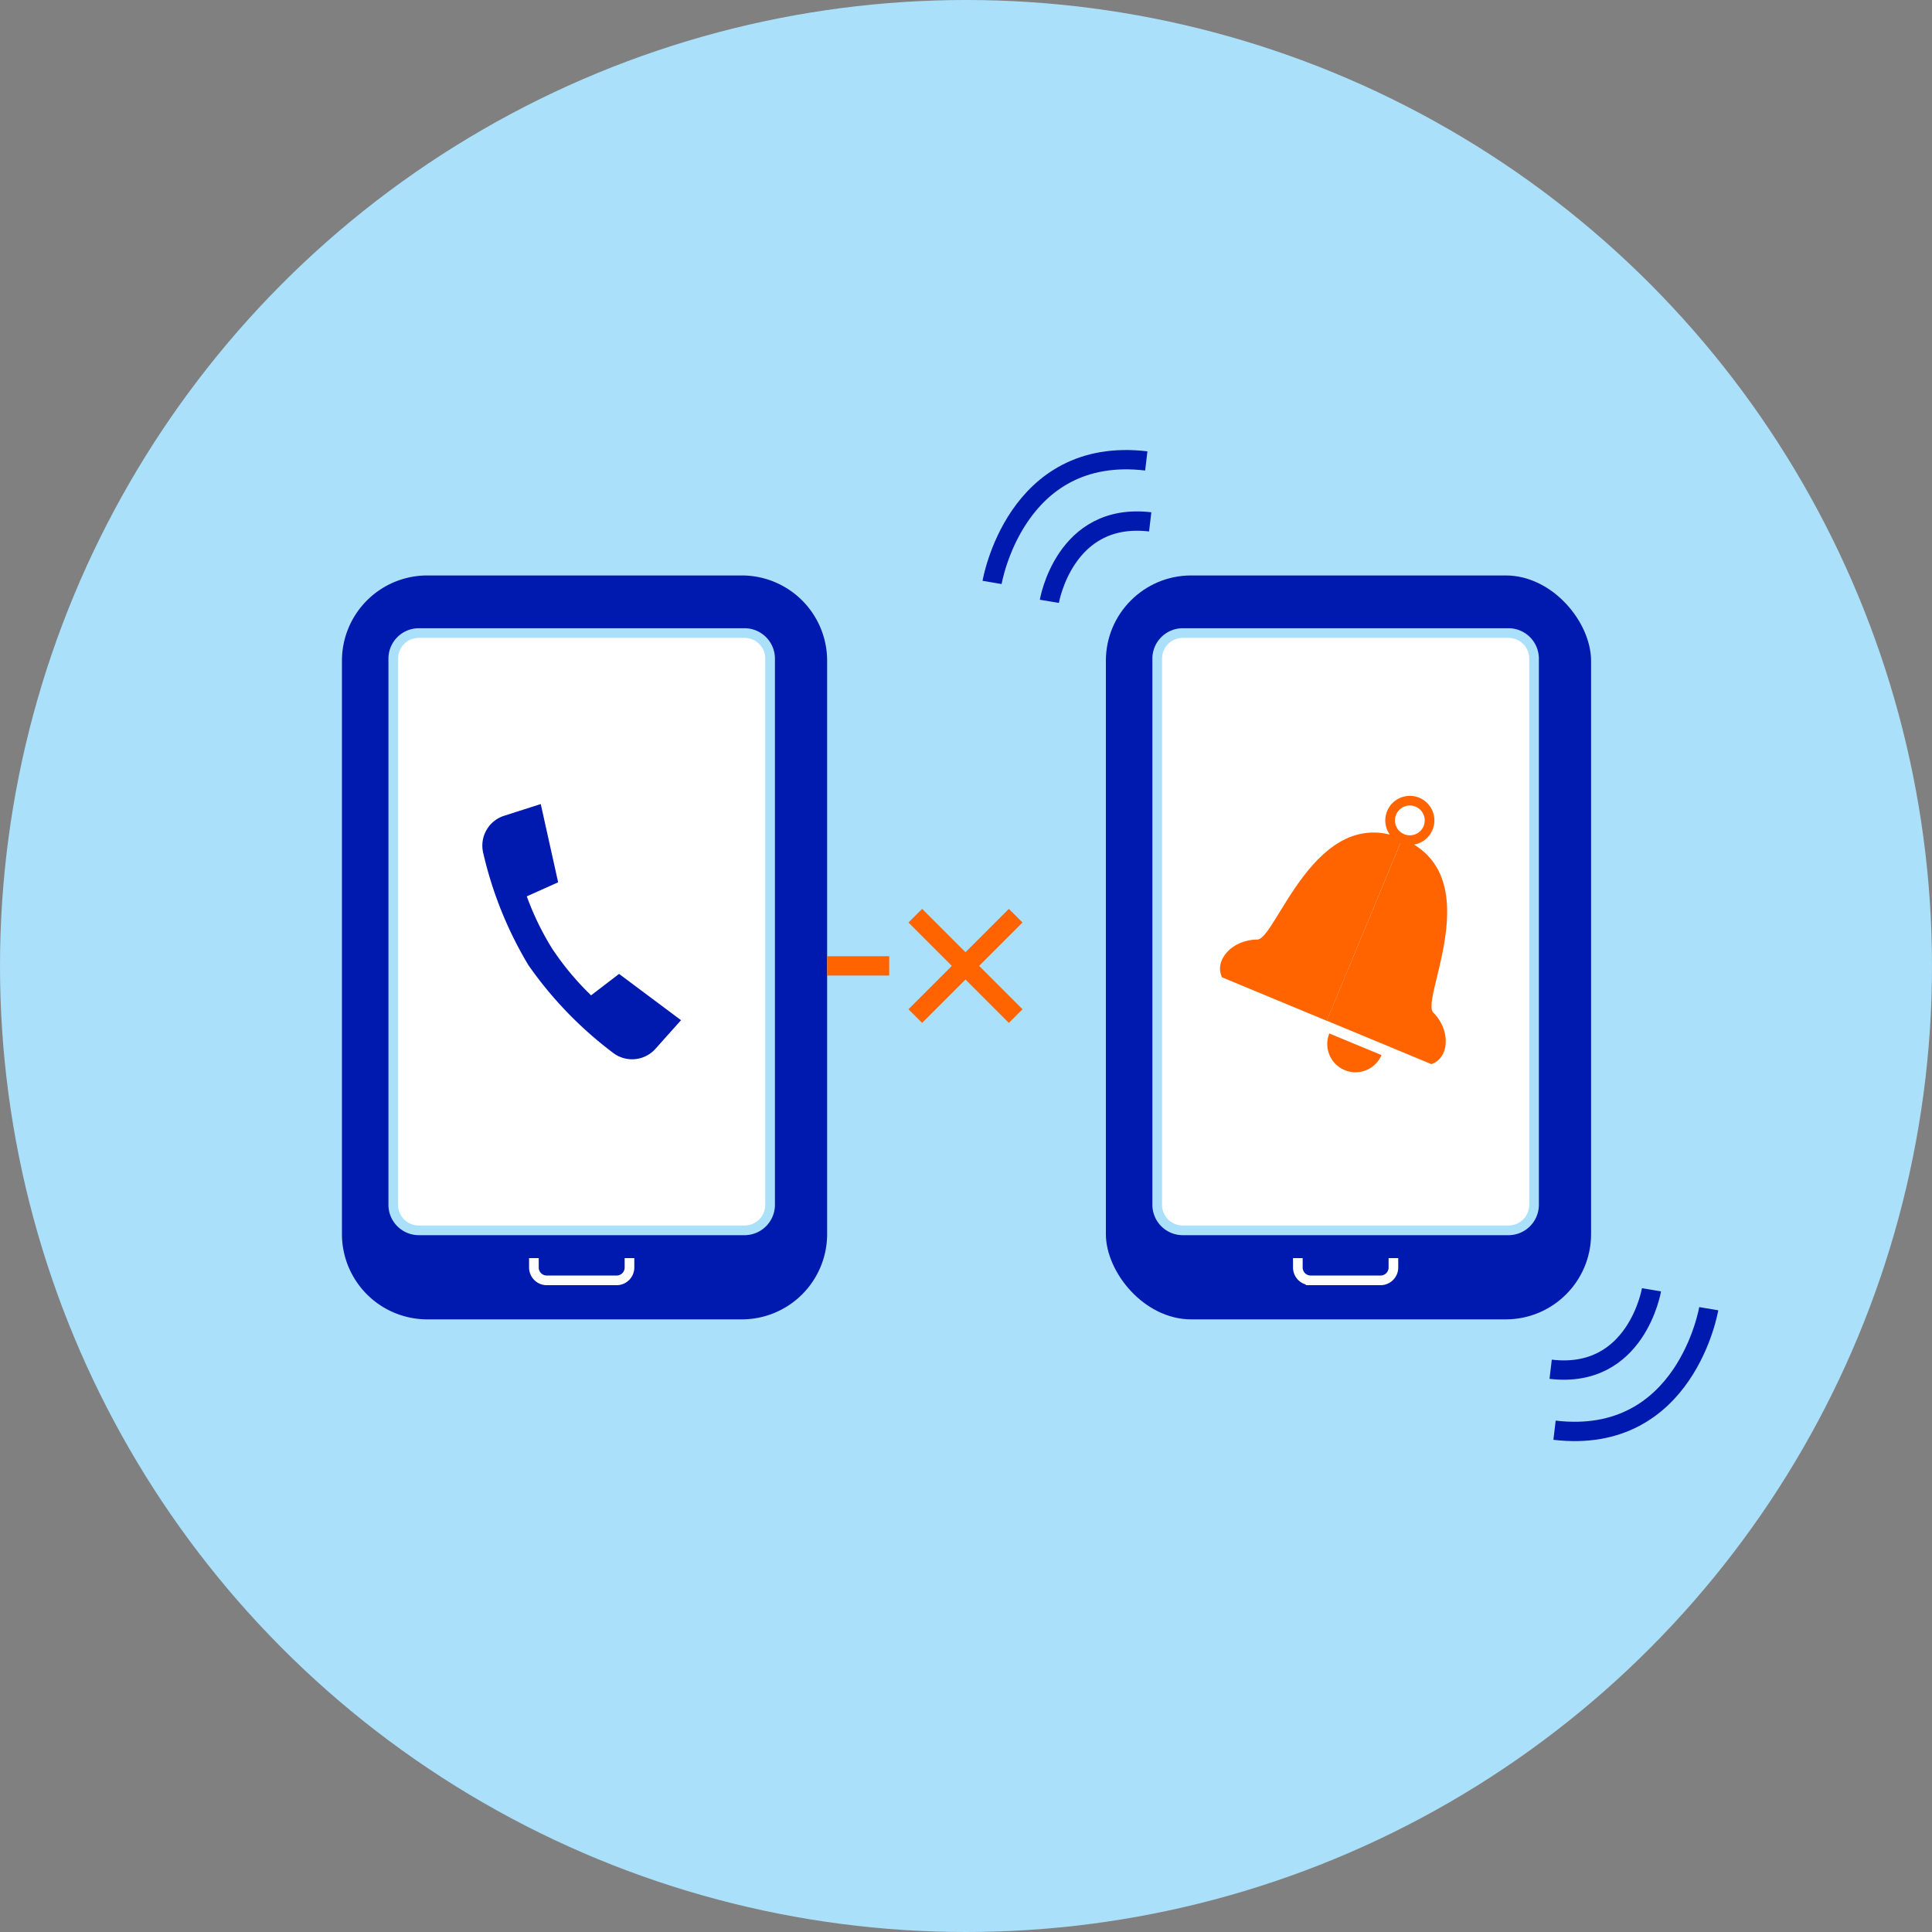
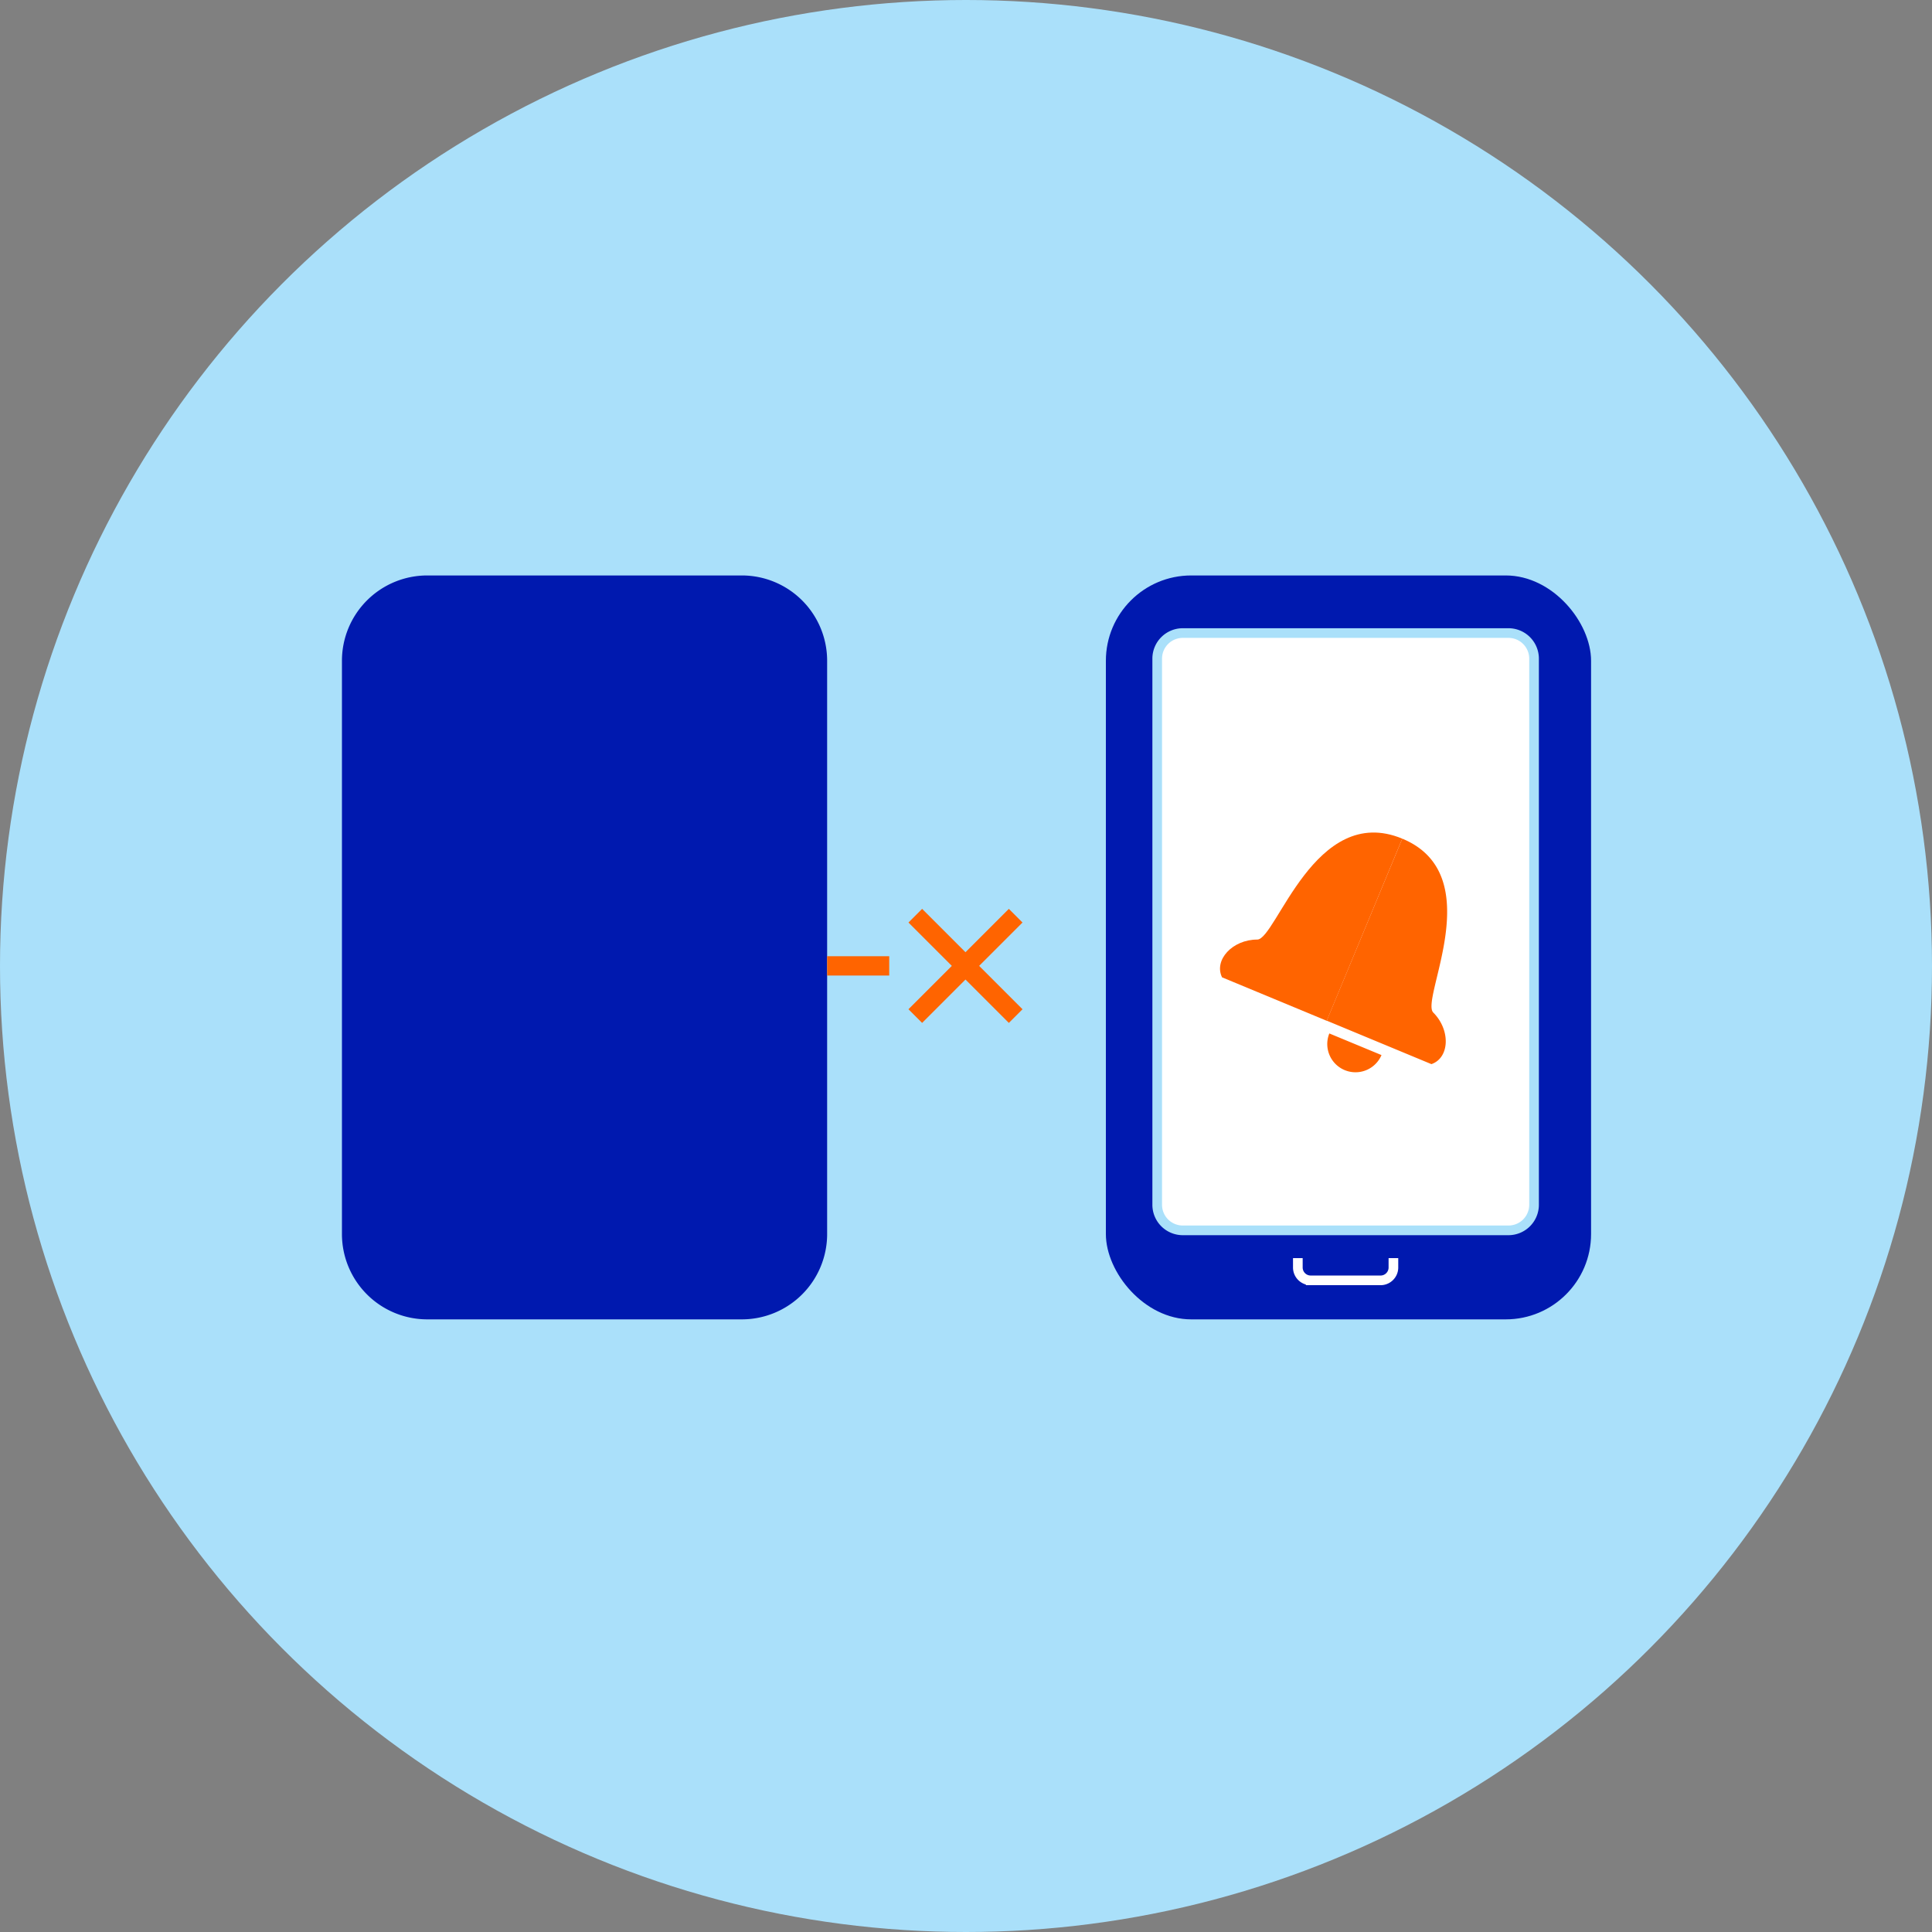
<svg xmlns="http://www.w3.org/2000/svg" width="200" height="200" viewBox="0 0 200 200">
  <rect x="0" y="0" width="200" height="200" fill="#808080" stroke="none" />
  <g fill="none" fill-rule="evenodd">
    <circle cx="100" cy="100" r="100" fill="#AAE0FA" fill-rule="nonzero" />
    <path fill="#0019AF" fill-rule="nonzero" d="M44.231 59.571h32.561a8.833 8.833 0 0 1 8.833 8.833v59.343a8.833 8.833 0 0 1-8.833 8.833H44.231a8.833 8.833 0 0 1-8.833-8.833V68.404a8.833 8.833 0 0 1 8.833-8.833z" />
-     <path fill="#FFF" fill-rule="nonzero" stroke="#AAE0FA" d="M43.359 65.534h33.714a2.648 2.648 0 0 1 2.648 2.648v56.536a2.648 2.648 0 0 1-2.648 2.648H43.359a2.648 2.648 0 0 1-2.648-2.648V68.182a2.648 2.648 0 0 1 2.648-2.648z" />
-     <path stroke="#FFF" d="M65.164 130.238v.973c0 .735-.596 1.331-1.331 1.331H56.6a1.331 1.331 0 0 1-1.331-1.331v-.973" />
-     <path fill="#0019AF" fill-rule="nonzero" d="M57.778 91.335l-1.8-8.1-3.793 1.214a3.242 3.242 0 0 0-2.158 3.865 39.874 39.874 0 0 0 4.71 11.659h.007a39.974 39.974 0 0 0 8.7 9 3.241 3.241 0 0 0 4.408-.4l2.648-2.963-6.413-4.791-2.9 2.218a28.938 28.938 0 0 1-3.963-4.74h-.006a29.015 29.015 0 0 1-2.685-5.507l3.245-1.455z" />
    <g>
-       <path stroke="#0019AF" stroke-width="2" d="M108.63 62.249s1.557-9.278 10.438-8.225M102.7 60.293s2.381-14.189 15.963-12.579M170.962 133.52s-1.557 9.278-10.438 8.225M176.889 135.476s-2.381 14.189-15.963 12.579" />
      <g transform="translate(114 59)">
        <rect width="50.227" height="77.009" x=".48" y=".571" fill="#0019AF" fill-rule="nonzero" rx="8.833" />
        <path fill="#FFF" fill-rule="nonzero" stroke="#AAE0FA" d="M8.442 6.534h33.714a2.648 2.648 0 0 1 2.648 2.648v56.536a2.648 2.648 0 0 1-2.648 2.648H8.442a2.648 2.648 0 0 1-2.648-2.648V9.182a2.648 2.648 0 0 1 2.648-2.648z" />
        <path stroke="#FFF" d="M30.246 71.238v.973c0 .735-.596 1.331-1.331 1.331h-7.232a1.331 1.331 0 0 1-1.331-1.331v-.973" />
      </g>
      <g transform="translate(126 82)">
-         <circle cx="19.946" cy="2.93" r="2.043" stroke="#FF6400" transform="rotate(-67.468 19.946 2.93)" />
        <path fill="#FF6400" fill-rule="nonzero" d="M17.012 27.221a2.923 2.923 0 0 1-5.4-2.239l5.4 2.239zM19.163 4.817c9.059 3.758 1.826 16.614 3.208 18 1.815 1.826 1.688 4.692-.191 5.342l-10.838-4.5" />
        <path fill="#FF6400" fill-rule="nonzero" d="M19.163 4.817C10.104 1.059 6.112 15.259 4.152 15.263c-2.575 0-4.513 2.119-3.647 3.909l10.838 4.5" />
      </g>
    </g>
    <path stroke="#FF6400" stroke-width="2" d="M85.625 99.988h6.428" />
    <g stroke="#FF6400" stroke-width="2">
      <path d="M94.751 105.184l10.392-10.392M94.751 94.792l10.392 10.392" />
    </g>
  </g>
</svg>